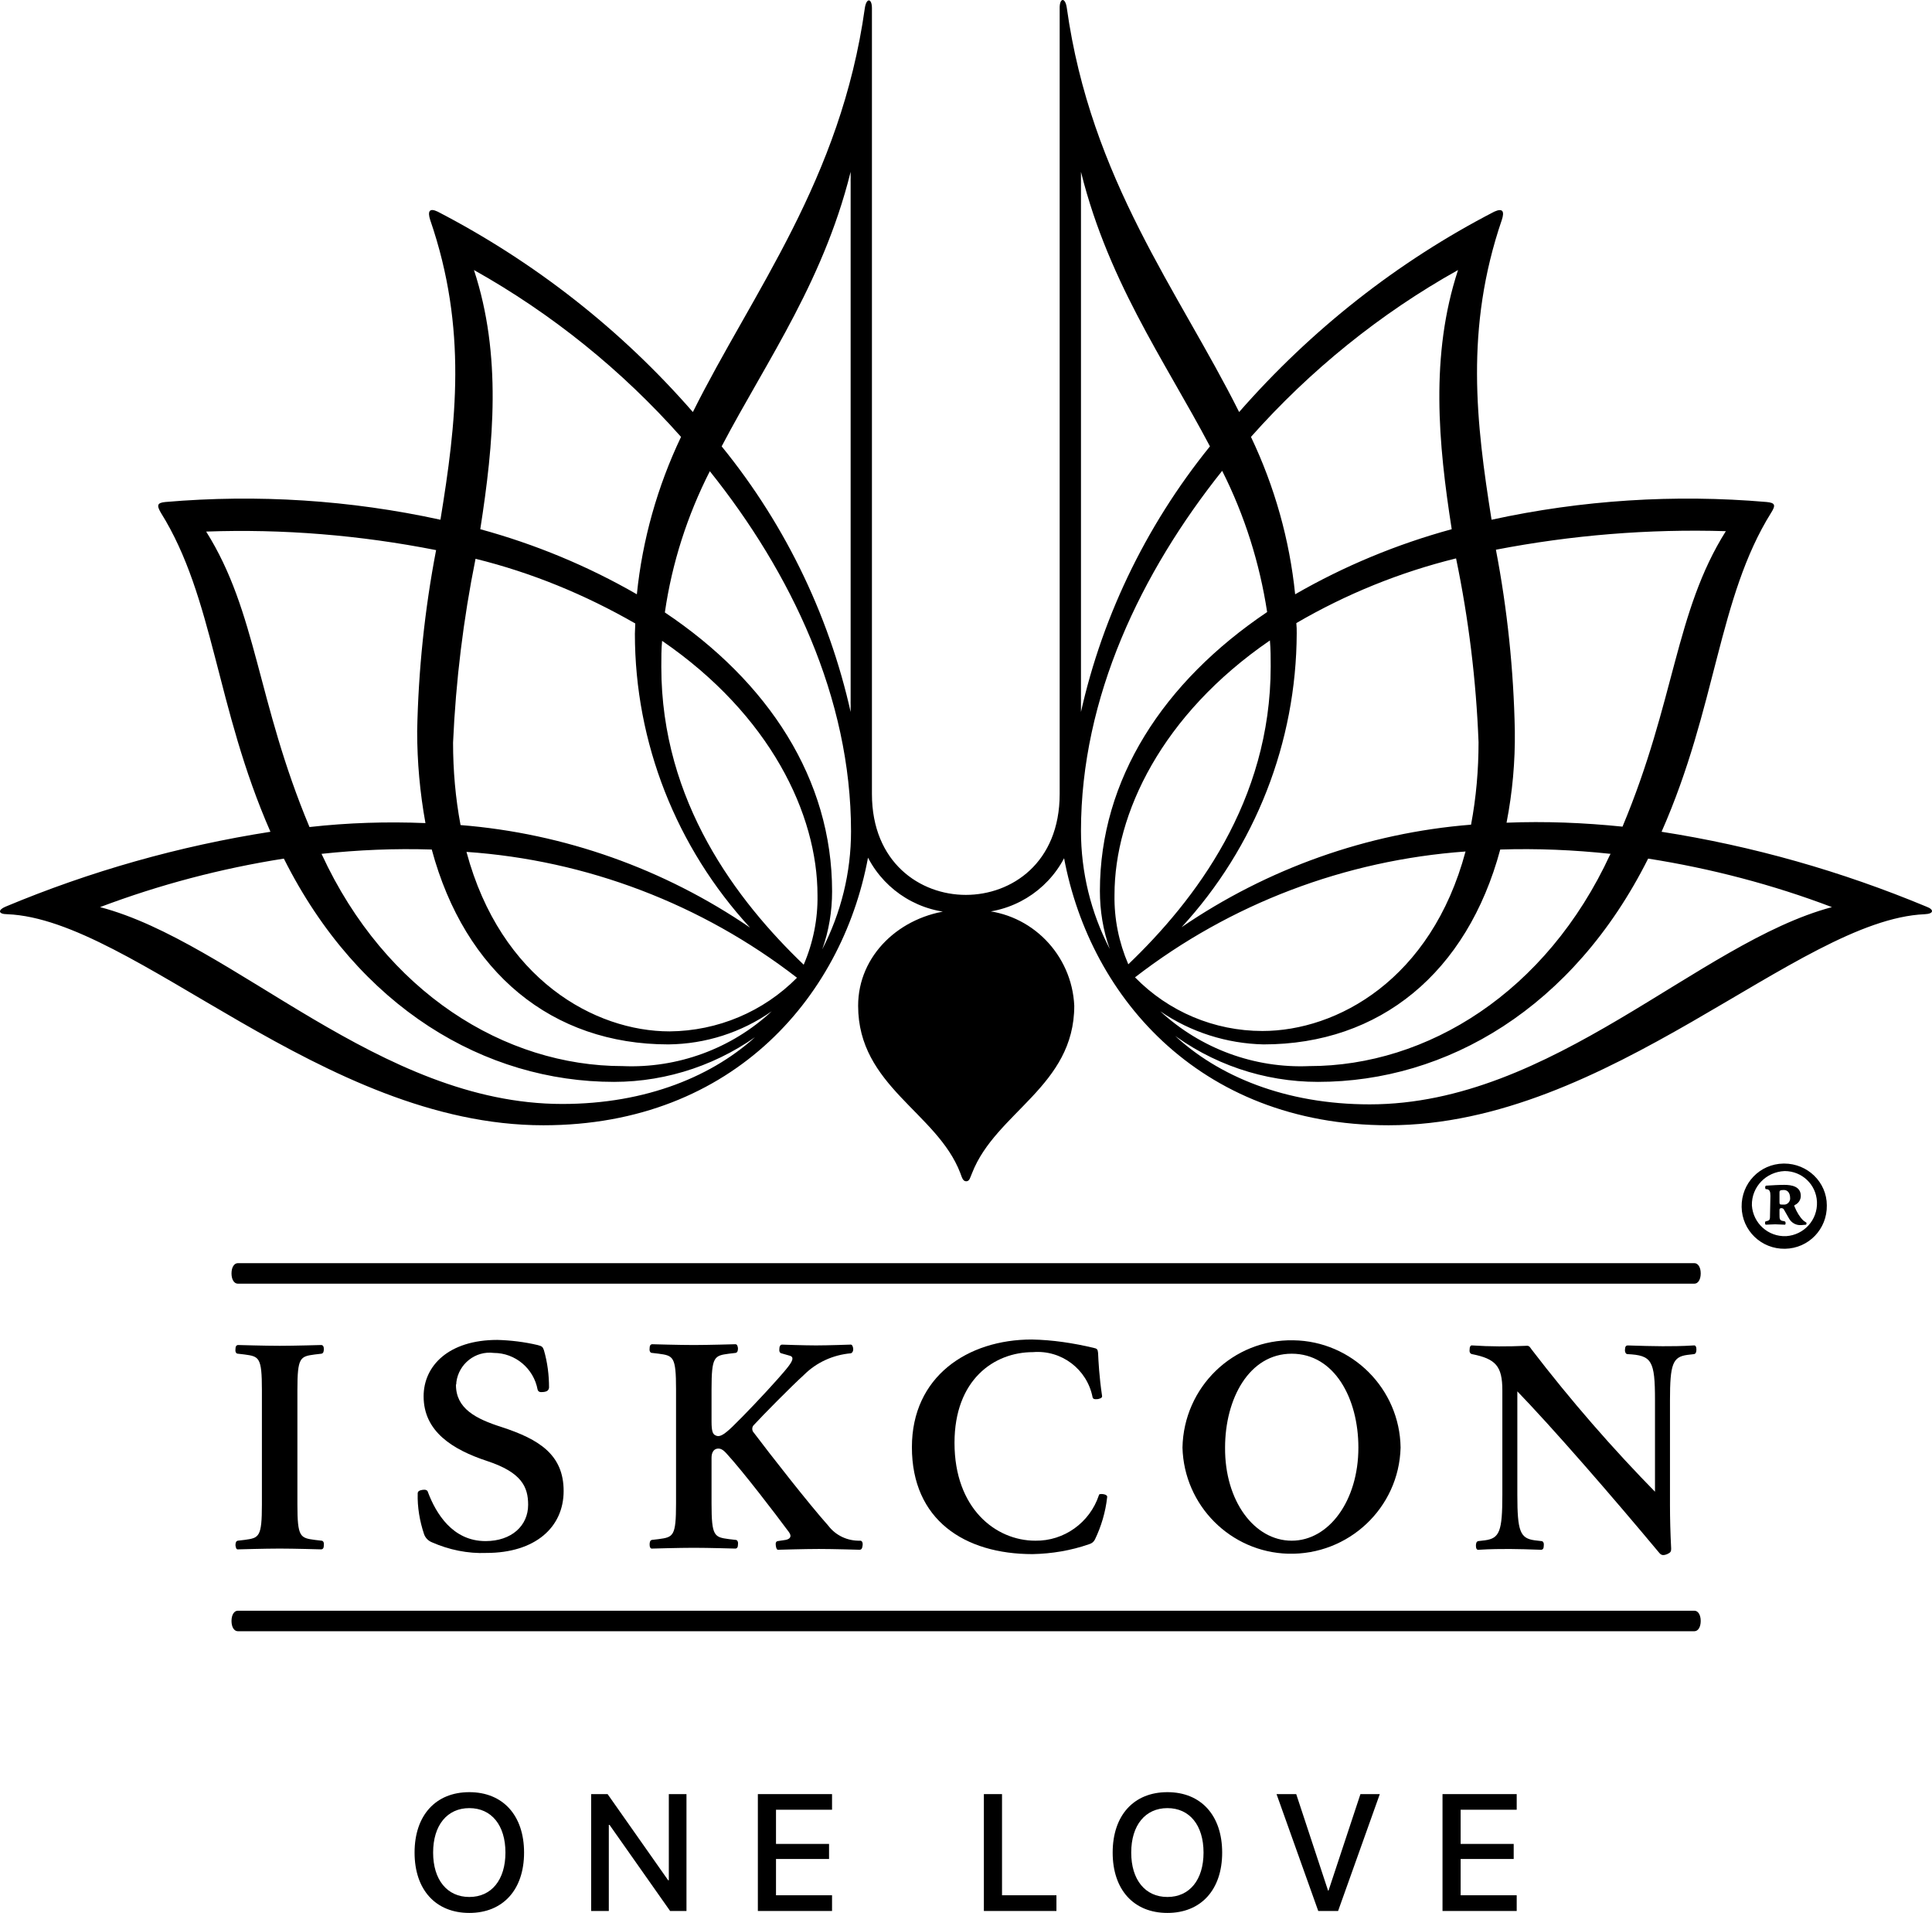
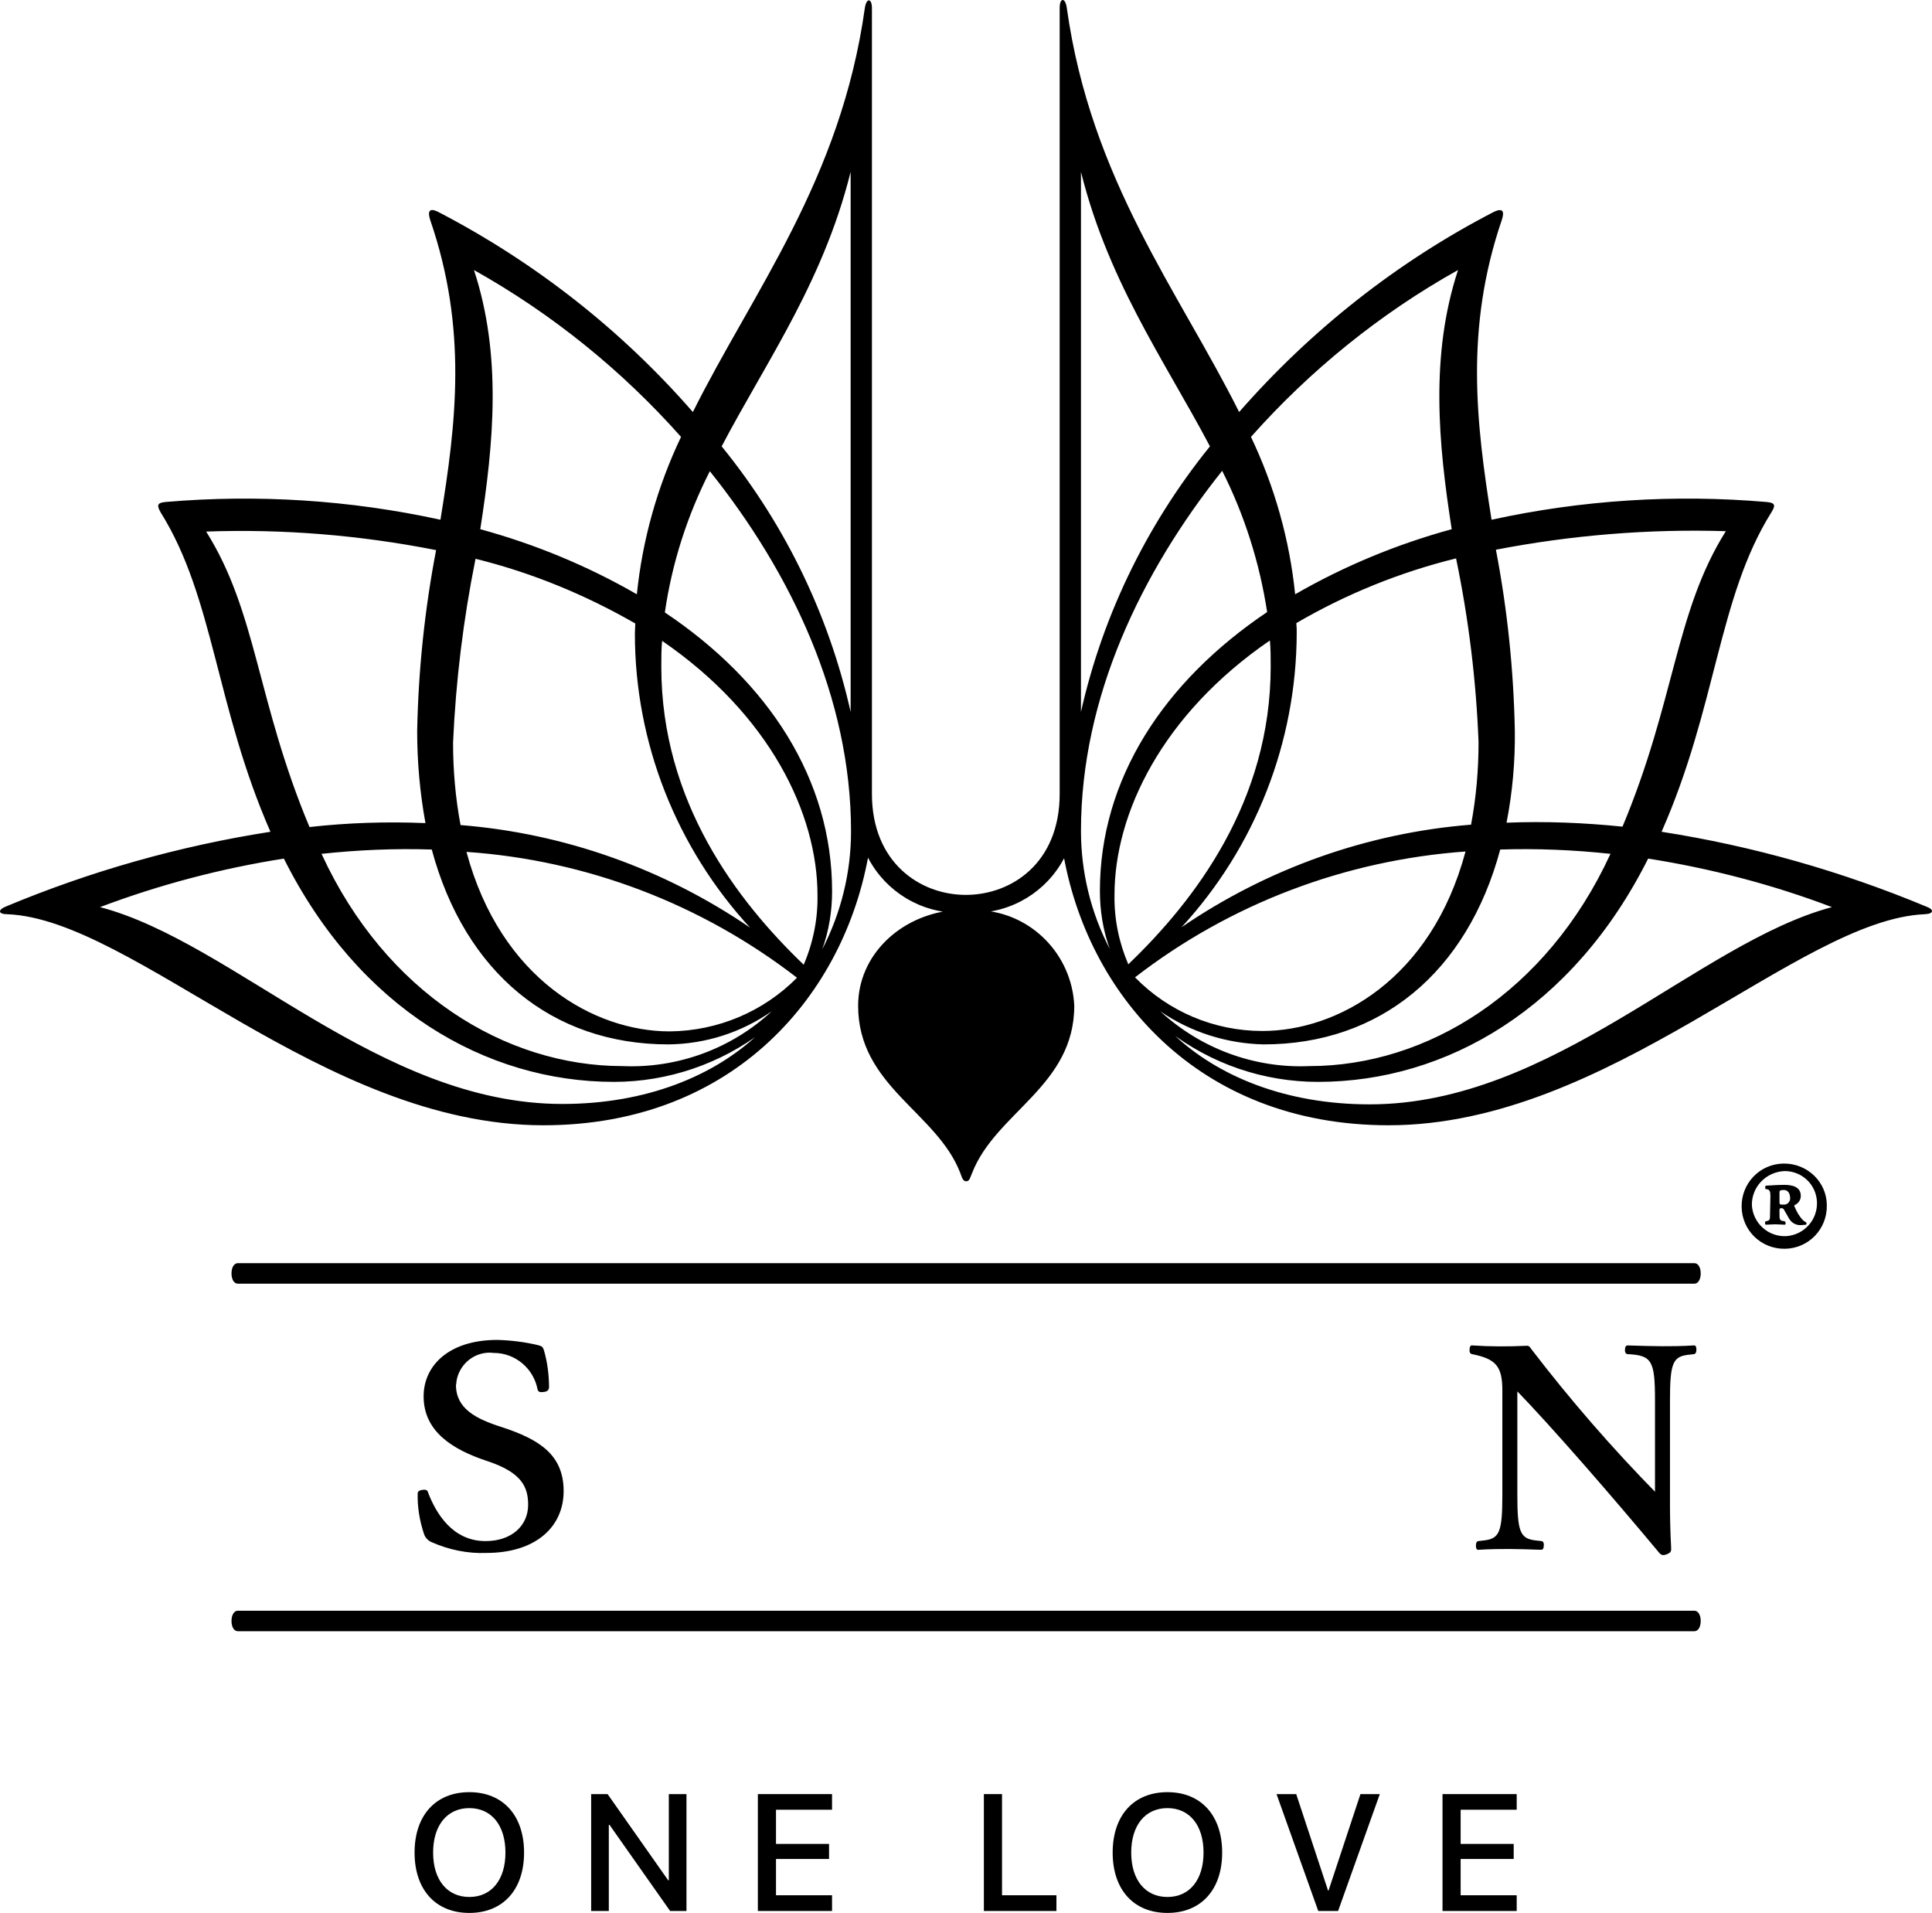
<svg xmlns="http://www.w3.org/2000/svg" width="1400" height="1386" viewBox="0 0 1400 1386" fill="none">
  <path d="M1250.61 384.845C1213.74 443.436 1214.03 507.458 1175.73 598.917C1147.72 596.059 1119.71 594.916 1091.7 596.059C1095.99 574.051 1097.99 551.758 1097.7 529.465C1096.85 485.45 1092.27 441.436 1083.99 398.278C1138.86 387.703 1194.59 383.13 1250.61 384.845ZM1071.41 537.754C1071.41 557.76 1069.7 577.767 1065.98 597.488C990.812 603.49 918.502 629.213 856.195 671.798C909.642 613.779 939.366 537.754 939.652 458.87C939.652 456.298 939.652 454.011 939.366 451.439C975.664 430.289 1014.53 414.569 1055.12 404.566C1064.26 448.581 1069.7 493.167 1071.41 537.754ZM822.469 708.096C891.635 654.65 974.806 623.211 1061.98 616.923C1037.11 709.811 968.804 746.966 914.786 746.966C879.917 746.966 846.763 732.962 822.469 708.096ZM920.788 482.878C920.788 580.625 865.913 652.363 817.611 698.665C810.751 682.659 807.322 665.796 807.607 648.362C807.607 589.485 841.905 517.747 920.217 464.015C920.788 470.302 920.788 476.59 920.788 482.878ZM797.032 645.504C797.032 659.794 799.319 674.085 804.178 687.518C790.459 661.223 783.314 631.785 783.314 602.061C783.314 505.171 827.042 414.569 885.633 341.116C901.925 373.413 912.785 407.996 918.216 443.436C843.048 494.025 797.032 564.62 797.032 645.504ZM840.761 732.676C862.769 747.824 889.063 756.112 915.644 756.684C999.957 756.684 1063.12 704.667 1087.13 615.494C1113.71 614.636 1140.58 615.78 1167.16 618.638C1167.16 618.924 1166.87 618.924 1166.87 618.924C1120.57 719.243 1033.97 772.404 948.798 772.404C909.07 774.118 870.2 759.828 840.761 732.676ZM1056.55 195.639C1036.26 257.374 1042.26 321.395 1051.97 383.416C1012.25 394.277 974.235 409.996 938.508 430.575C934.507 391.133 923.646 352.549 906.498 316.537C949.369 268.235 1000.24 227.078 1056.55 195.639ZM781.599 117.327C800.748 201.069 843.619 260.518 876.773 323.396C829.615 381.701 796.747 450.296 781.599 523.749H783.314V117.327H781.599ZM846.763 746.966C877.917 770.974 915.929 783.836 955.085 783.836C1048.26 783.836 1140 730.389 1194.31 622.067C1239.75 629.213 1284.62 640.931 1327.5 657.222C1230.61 682.945 1125.14 800.127 992.526 800.127C931.649 800.127 882.49 779.835 850.193 749.253L846.763 746.966ZM770.166 616.637C787.315 719.529 867.628 815.275 1006.25 815.275C1166.3 815.275 1302.63 666.368 1394.66 662.367C1401.52 662.081 1401.52 658.937 1396.09 656.936C1334.36 631.213 1270.05 612.922 1204.03 602.632C1244.04 512.031 1244.9 433.147 1283.48 371.412C1286.91 365.982 1286.34 364.267 1280.05 363.695C1213.46 357.979 1146.29 362.266 1080.84 376.557C1069.7 306.533 1061.41 237.939 1088.27 159.341C1090.27 153.339 1089.13 150.481 1082.84 153.339C1012.53 189.637 949.941 239.082 897.923 298.531C854.194 211.073 790.459 130.474 773.024 5.575C771.881 -2.142 767.88 -1.57 767.88 5.575V575.195C767.88 625.211 733.011 648.362 699.857 648.362C666.703 648.362 631.834 624.926 631.834 575.195V5.861C631.834 -1.284 627.833 -1.856 626.69 5.861C609.255 130.474 545.52 211.359 502.077 298.531C450.059 238.796 387.181 189.637 317.158 153.339C311.155 150.481 309.726 153.053 311.727 159.341C338.879 238.225 330.591 306.533 319.158 376.557C253.708 362.266 186.542 357.979 119.949 363.695C113.947 364.267 113.375 365.982 116.519 371.412C155.103 433.147 156.246 512.031 195.974 602.632C129.952 612.922 65.359 631.213 3.91 656.936C-1.521 659.223 -1.521 662.367 5.339 662.367C97.084 666.082 233.701 815.275 393.755 815.275C532.658 815.275 612.685 719.529 629.834 616.637L626.976 617.209C638.122 642.36 662.13 659.223 689.568 661.223L689.854 659.509C652.127 663.51 621.831 692.091 621.831 728.675C621.831 786.98 678.993 805.843 695.856 849.858C696.999 852.716 697.571 855.86 700.143 855.86C702.715 855.86 703.001 853.002 704.43 849.858C721.579 805.843 778.455 786.98 778.455 728.675C776.74 691.519 747.302 661.509 710.432 659.509L710.718 661.223C738.156 659.223 762.164 642.36 773.31 617.209L770.166 616.637ZM316.014 398.564C307.726 441.721 303.153 485.736 302.295 529.751C302.295 552.044 304.296 574.337 308.297 596.345C280.288 595.201 252.279 596.059 224.269 599.203C185.971 507.743 186.257 443.722 149.387 385.131C205.12 383.13 260.853 387.703 316.014 398.564ZM344.595 404.852C385.18 414.855 424.05 430.861 460.348 451.725C460.348 454.297 460.063 456.583 460.063 459.156C460.063 538.039 490.073 614.065 543.519 672.084C481.212 629.499 408.902 603.776 333.734 597.774C330.019 578.053 328.304 558.046 328.304 538.039C330.305 493.167 335.735 448.867 344.595 404.852ZM485.214 747.252C431.196 747.252 362.887 709.811 338.022 617.209C425.194 623.211 508.364 654.936 577.53 708.382C553.237 732.962 520.083 746.966 485.214 747.252ZM479.783 464.3C558.095 518.033 592.392 589.771 592.392 648.648C592.678 665.796 589.249 682.945 582.389 698.95C534.087 652.649 479.212 580.911 479.212 483.164C479.212 476.59 479.212 470.302 479.783 464.3ZM481.784 443.722C486.929 407.996 498.075 373.413 514.366 341.402C572.957 414.569 616.686 505.457 616.686 602.347C616.686 632.071 609.541 661.223 595.822 687.804C600.681 674.371 602.967 660.08 602.967 645.79C602.967 564.62 556.952 494.025 481.784 443.722ZM451.202 772.404C366.031 772.404 279.431 719.243 233.129 618.924C233.129 618.638 232.844 618.638 232.844 618.638C259.424 615.78 286.004 614.636 312.87 615.494C336.878 704.667 400.042 756.684 484.356 756.684C511.222 756.398 537.231 748.11 559.239 732.676C530.086 759.828 490.93 774.118 451.202 772.404ZM493.502 316.537C476.354 352.549 465.493 391.133 461.492 430.575C425.765 409.996 387.753 394.277 348.025 383.416C357.743 321.11 363.745 257.374 343.452 195.639C400.042 227.364 450.631 268.235 493.502 316.537ZM616.401 117.327V523.749H618.115C602.967 450.296 570.385 381.701 522.941 323.396C556.095 260.232 598.966 201.069 618.115 117.327H616.401ZM549.807 748.967C517.51 779.549 468.351 799.841 407.473 799.841C274.858 799.841 169.394 682.659 72.504 657.222C115.661 640.931 160.248 629.213 205.692 622.067C259.996 730.389 351.741 783.836 444.915 783.836C484.071 783.836 522.369 770.689 553.237 746.966L549.807 748.967Z" fill="black" />
  <path d="M393.855 1008.52C391.282 1008.8 390.139 1008.52 389.567 1006.8C386.709 991.367 373.276 980.221 357.843 980.221C344.409 978.506 332.405 988.223 330.691 1001.37C330.691 1001.94 330.691 1002.8 330.405 1003.37C330.405 1020.52 344.695 1027.95 363.559 1033.95C390.711 1042.81 408.431 1053.96 408.431 1080.25C408.431 1106.55 387.853 1125.13 352.412 1125.13C338.979 1125.7 325.26 1122.84 312.97 1117.41C310.112 1116.27 308.112 1113.98 307.254 1111.41C304.11 1101.98 302.395 1091.97 302.681 1081.97C302.681 1080.25 304.396 1079.68 306.397 1079.4C308.397 1079.11 309.826 1079.68 310.112 1081.11C315.828 1096.26 327.833 1116.55 351.841 1116.55C370.704 1116.55 382.708 1105.41 382.708 1090.26C382.708 1077.4 378.135 1066.82 352.984 1058.53C327.832 1050.24 306.968 1037.1 306.968 1011.66C306.968 989.652 324.974 970.789 360.415 970.789C370.132 971.075 379.85 972.218 389.567 974.505C392.997 975.362 393.283 975.934 394.14 978.22C396.713 987.08 397.856 996.226 397.856 1005.37C397.57 1007.37 396.427 1008.23 393.855 1008.52Z" fill="black" />
-   <path d="M799.419 1082.53C801.42 1082.82 802.563 1083.68 802.277 1084.82C801.134 1095.4 797.99 1105.97 793.417 1115.4C792.56 1117.12 791.131 1118.26 789.13 1118.83C775.983 1123.4 762.264 1125.69 748.259 1125.98C698.814 1125.98 660.801 1101.11 660.801 1048.52C660.801 997.362 701.1 970.496 747.687 970.496C762.835 970.782 777.698 973.068 792.274 976.498C795.132 977.07 795.418 977.641 795.704 980.214C795.989 986.501 796.561 997.648 798.562 1011.08C798.848 1012.51 797.99 1013.08 795.704 1013.65C793.131 1013.94 791.988 1013.65 791.702 1012.22C787.701 991.932 769.123 977.927 748.545 979.642C720.25 979.642 691.669 999.649 691.669 1045.38C691.669 1092.82 721.393 1116.26 750.26 1116.26C771.124 1116.55 789.702 1103.11 796.275 1083.39C796.275 1082.53 797.418 1082.25 799.419 1082.53Z" fill="black" />
-   <path d="M856.867 1048.81C857.724 1005.08 893.451 970.209 937.18 971.066C979.765 971.638 1014.35 1006.22 1014.92 1048.81C1013.78 1092.54 977.193 1126.83 933.464 1125.69C891.736 1124.55 858.01 1090.82 856.867 1048.81ZM936.036 1116.26C962.902 1116.26 984.338 1087.39 984.338 1048.81C984.338 1013.08 966.904 980.784 936.036 980.784C905.169 980.784 887.734 1013.37 887.734 1048.81C887.449 1087.39 908.884 1116.26 936.036 1116.26Z" fill="black" />
-   <path d="M189.786 1048.51V1089.96C189.786 1113.68 187.786 1114.25 177.211 1115.68L172.352 1116.25C170.923 1116.54 170.637 1117.96 170.637 1119.68C170.923 1121.39 171.209 1122.82 172.638 1122.54C172.638 1122.54 192.073 1121.97 202.648 1121.97C213.223 1121.97 232.658 1122.54 232.658 1122.54C234.087 1122.54 234.659 1121.39 234.659 1119.68C234.944 1117.96 234.373 1116.25 232.944 1116.25L228.085 1115.68C217.51 1114.25 215.509 1113.68 215.509 1089.96V1007.07C215.509 983.348 217.51 982.777 228.085 981.348L232.944 980.776C234.373 980.49 234.659 979.061 234.659 977.346C234.659 975.632 234.087 974.488 232.658 974.488C232.658 974.488 213.223 975.06 202.648 975.06C192.073 975.06 172.638 974.488 172.638 974.488C171.209 974.488 170.637 975.632 170.637 977.346C170.351 979.061 170.923 980.776 172.352 980.776L177.211 981.348C187.786 982.777 189.786 983.348 189.786 1007.07V1048.51Z" fill="black" />
-   <path d="M571.629 1109.96C574.201 1113.39 572.2 1115.11 569.342 1115.68L563.626 1116.54C562.197 1116.82 561.911 1117.97 562.197 1119.97C562.483 1121.97 563.054 1123.11 564.197 1122.82C564.197 1122.82 583.061 1122.25 593.35 1122.25C603.925 1122.25 622.789 1122.82 622.789 1122.82C624.218 1122.82 624.789 1121.97 625.075 1119.68C625.361 1117.39 624.503 1116.25 623.36 1116.25C614.214 1116.54 605.64 1112.54 600.21 1105.39C585.919 1089.39 557.624 1053.09 546.191 1037.94C544.762 1036.51 544.762 1033.94 546.191 1032.51L546.477 1032.22C552.765 1025.36 573.343 1004.5 582.489 996.211C591.635 987.065 603.639 981.635 616.501 980.492C617.644 980.206 618.501 978.777 618.216 976.776C617.93 975.061 617.358 973.918 615.929 974.204C615.929 974.204 599.924 974.775 591.349 974.775C582.775 974.775 566.77 974.204 566.77 974.204C565.341 974.204 564.769 975.633 564.769 977.062C564.483 979.062 565.055 980.206 566.198 980.492L572.2 982.206C573.343 982.492 574.201 983.064 574.201 984.207C574.487 986.779 569.628 992.21 563.34 999.355C554.48 1009.36 539.046 1025.65 530.758 1033.65C523.898 1040.23 521.04 1041.37 518.468 1039.94C516.467 1039.08 515.61 1036.8 515.61 1029.94V1006.5C515.61 982.778 517.61 982.206 528.185 980.777L533.044 980.206C534.473 979.92 534.759 978.491 534.759 976.776C534.473 975.061 534.187 973.918 532.758 973.918C532.758 973.918 513.323 974.49 502.748 974.49C492.173 974.49 472.738 973.918 472.738 973.918C471.309 973.918 470.738 975.061 470.738 976.776C470.452 978.491 471.023 980.206 472.452 980.206L477.311 980.777C487.886 982.206 489.887 982.778 489.887 1006.5V1089.39C489.887 1113.11 487.886 1113.68 477.311 1115.11L472.452 1115.68C471.023 1115.97 470.738 1117.39 470.738 1119.11C470.738 1120.82 471.309 1122.25 472.738 1121.97C472.738 1121.97 492.173 1121.4 502.748 1121.4C513.323 1121.4 532.758 1121.97 532.758 1121.97C534.187 1121.97 534.759 1120.82 534.759 1119.11C535.045 1117.39 534.473 1115.68 533.044 1115.68L528.185 1115.11C517.61 1113.68 515.61 1113.11 515.61 1089.39V1056.23C515.61 1052.52 517.039 1050.23 519.325 1049.66C521.898 1049.09 523.898 1050.23 526.471 1053.09C538.76 1066.52 561.911 1096.82 571.629 1109.96Z" fill="black" />
  <path d="M1097.23 1005.66C1125.53 1034.81 1169.26 1085.4 1202.41 1125.13C1203.84 1126.84 1205.27 1127.13 1208.13 1125.98C1210.7 1124.84 1210.99 1123.98 1210.99 1121.98C1210.41 1110.84 1210.13 1100.26 1210.13 1090.26V1014.52C1210.13 988.224 1212.13 983.079 1222.7 981.65L1227.56 981.078C1228.99 980.793 1229.28 979.363 1229.28 977.649C1229.28 975.934 1228.71 974.505 1227.28 974.791C1218.7 975.362 1210.41 975.362 1204.7 975.362C1198.7 975.362 1188.12 975.076 1179.55 974.791C1178.12 974.791 1177.55 975.934 1177.55 977.649C1177.26 979.363 1178.12 981.078 1179.26 981.078C1196.98 981.936 1199.27 985.651 1199.27 1014.52V1084.26L1200.98 1082.54C1168.4 1049.39 1138.1 1014.52 1109.81 977.649C1108.38 975.648 1108.09 974.791 1105.52 975.076C1092.66 975.648 1079.8 975.648 1066.94 974.791C1065.51 974.505 1064.94 975.934 1064.94 977.649C1064.65 979.363 1065.22 980.793 1066.65 981.078C1083.8 984.508 1088.66 989.653 1088.66 1007.37V1083.11C1088.66 1109.41 1086.66 1114.55 1076.08 1115.98L1071.22 1116.55C1069.8 1116.84 1069.51 1118.27 1069.51 1119.98C1069.51 1121.7 1070.08 1123.13 1071.51 1122.84C1080.08 1122.27 1088.37 1122.27 1094.09 1122.27C1100.09 1122.27 1108.09 1122.55 1116.67 1122.84C1118.1 1122.84 1118.67 1121.7 1118.67 1119.98C1118.95 1118.27 1118.38 1116.55 1116.95 1116.55L1112.1 1115.98C1101.52 1114.55 1099.52 1109.41 1099.52 1083.11V1004.51L1097.23 1005.66Z" fill="black" />
  <path d="M1227.83 930.046C1230.4 930.046 1232.4 927.188 1232.4 922.615C1232.4 918.042 1230.4 915.184 1227.83 915.184H172.332C169.76 915.184 167.759 918.042 167.759 922.615C167.759 927.188 169.76 930.046 172.332 930.046H1227.83Z" fill="black" />
  <path d="M1227.83 1181.85C1230.4 1181.85 1232.4 1178.99 1232.4 1174.42C1232.4 1169.85 1230.4 1166.99 1227.83 1166.99H172.332C169.76 1166.99 167.759 1169.85 167.759 1174.42C167.759 1178.99 169.76 1181.85 172.332 1181.85H1227.83Z" fill="black" />
  <path d="M1323.78 873.315C1324.07 890.464 1310.64 904.469 1293.49 904.754C1276.34 905.04 1262.33 891.607 1262.05 874.459C1261.76 857.31 1275.2 843.305 1292.34 843.02C1292.63 843.02 1292.92 843.02 1292.92 843.02C1309.78 843.02 1323.78 856.453 1323.78 873.315ZM1269.48 873.315C1270.34 886.177 1281.2 896.18 1294.34 895.609C1307.21 894.751 1317.21 883.89 1316.64 870.743C1316.07 858.167 1305.78 848.45 1293.2 848.45C1279.77 849.022 1269.19 859.882 1269.48 873.315ZM1282.91 866.456C1282.91 863.312 1282.34 861.883 1280.34 861.597H1279.48C1278.91 860.74 1278.91 859.311 1279.77 859.025C1284.63 858.739 1288.91 858.453 1292.92 858.453C1298.35 858.453 1304.92 859.597 1304.92 866.456C1304.92 869.314 1303.2 871.886 1300.63 873.03C1300.06 873.315 1300.06 873.601 1300.63 874.744C1302.06 878.174 1304.06 881.604 1306.63 884.176C1307.49 884.748 1308.06 885.319 1308.64 885.605C1309.21 885.605 1309.21 887.034 1308.64 887.32C1307.49 887.32 1306.35 887.606 1305.21 887.606C1301.49 887.892 1298.06 885.891 1296.35 882.747L1292.92 876.745C1292.63 875.888 1291.77 875.316 1290.92 875.316C1289.77 875.316 1289.49 875.888 1289.49 876.459V879.889C1289.49 883.319 1289.49 884.462 1292.92 884.748L1293.49 885.034C1294.06 885.319 1294.06 887.034 1293.49 887.32C1291.2 887.32 1289.2 887.034 1286.34 887.034C1283.77 887.034 1281.48 887.32 1279.48 887.32C1278.91 887.034 1278.91 885.319 1279.2 885.034L1280.05 884.748C1282.63 884.176 1282.63 883.605 1282.63 879.889L1282.91 866.456ZM1289.49 871.029C1289.49 872.744 1289.77 872.744 1292.34 872.744C1294.92 873.03 1296.92 871.029 1297.2 868.742C1297.2 868.457 1297.2 868.171 1297.2 868.171C1297.2 864.455 1295.49 862.169 1292.63 862.169C1289.77 862.169 1289.49 862.74 1289.49 863.884V871.029Z" fill="black" />
  <path d="M1099.06 1373.15V1384.54H1045.3V1299.86H1099.06V1311.18H1058.44V1335.95H1096.88V1346.86H1058.44V1373.15H1099.06Z" fill="black" />
  <path d="M969.63 1384.54H955.252L925.029 1299.86H939.29L962.353 1369.75H962.705L985.827 1299.86H999.853L969.63 1384.54Z" fill="black" />
  <path d="M845.957 1298.45C870.311 1298.45 885.628 1315.29 885.628 1342.23C885.628 1369.17 870.311 1385.95 845.957 1385.95C821.544 1385.95 806.285 1369.17 806.285 1342.23C806.285 1315.29 821.544 1298.45 845.957 1298.45ZM845.957 1310.01C829.877 1310.01 819.724 1322.45 819.724 1342.23C819.724 1361.95 829.877 1374.39 845.957 1374.39C862.037 1374.39 872.13 1361.95 872.13 1342.23C872.13 1322.45 862.037 1310.01 845.957 1310.01Z" fill="black" />
  <path d="M765.534 1373.15V1384.54H712.952V1299.86H726.098V1373.15H765.534Z" fill="black" />
  <path d="M602.928 1373.15V1384.54H549.172V1299.86H602.928V1311.18H562.318V1335.95H600.757V1346.86H562.318V1373.15H602.928Z" fill="black" />
  <path d="M441.168 1384.54H428.374V1299.86H440.288L484.184 1362.3H484.654V1299.86H497.447V1384.54H485.593L441.696 1322.16H441.168V1384.54Z" fill="black" />
  <path d="M340.088 1298.45C364.443 1298.45 379.759 1315.29 379.759 1342.23C379.759 1369.17 364.443 1385.95 340.088 1385.95C315.675 1385.95 300.417 1369.17 300.417 1342.23C300.417 1315.29 315.675 1298.45 340.088 1298.45ZM340.088 1310.01C324.008 1310.01 313.856 1322.45 313.856 1342.23C313.856 1361.95 324.008 1374.39 340.088 1374.39C356.168 1374.39 366.262 1361.95 366.262 1342.23C366.262 1322.45 356.168 1310.01 340.088 1310.01Z" fill="black" />
</svg>